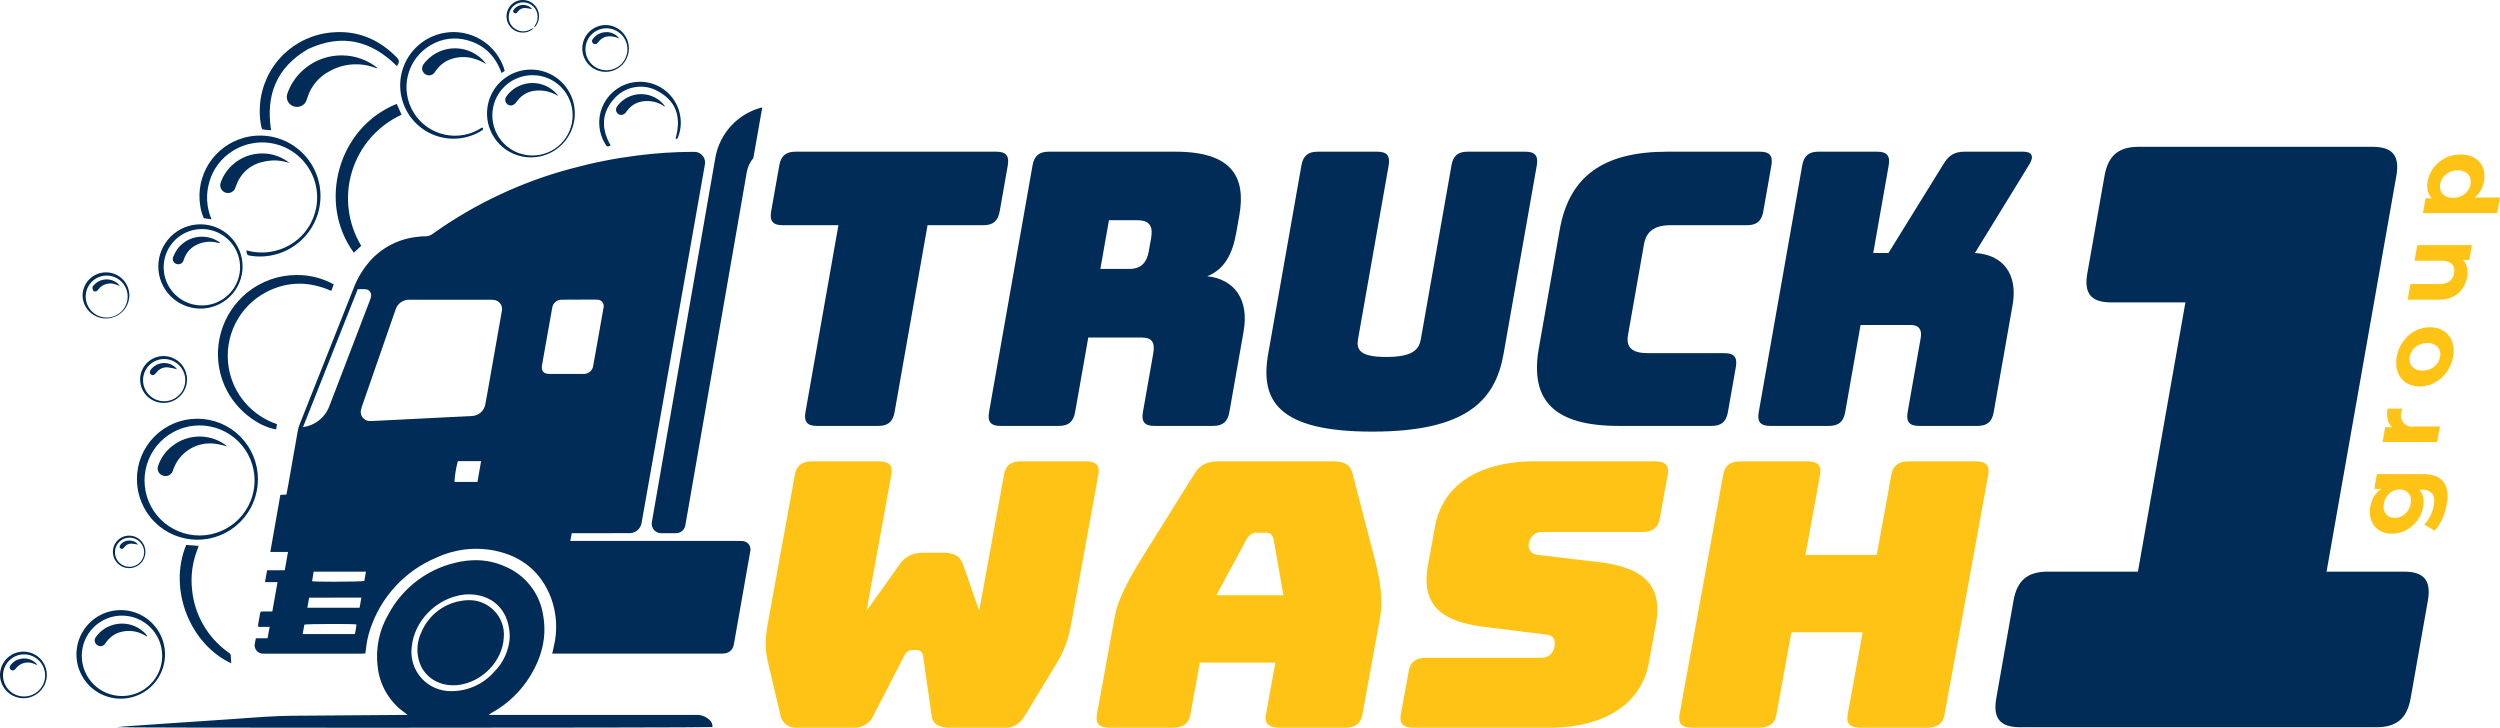
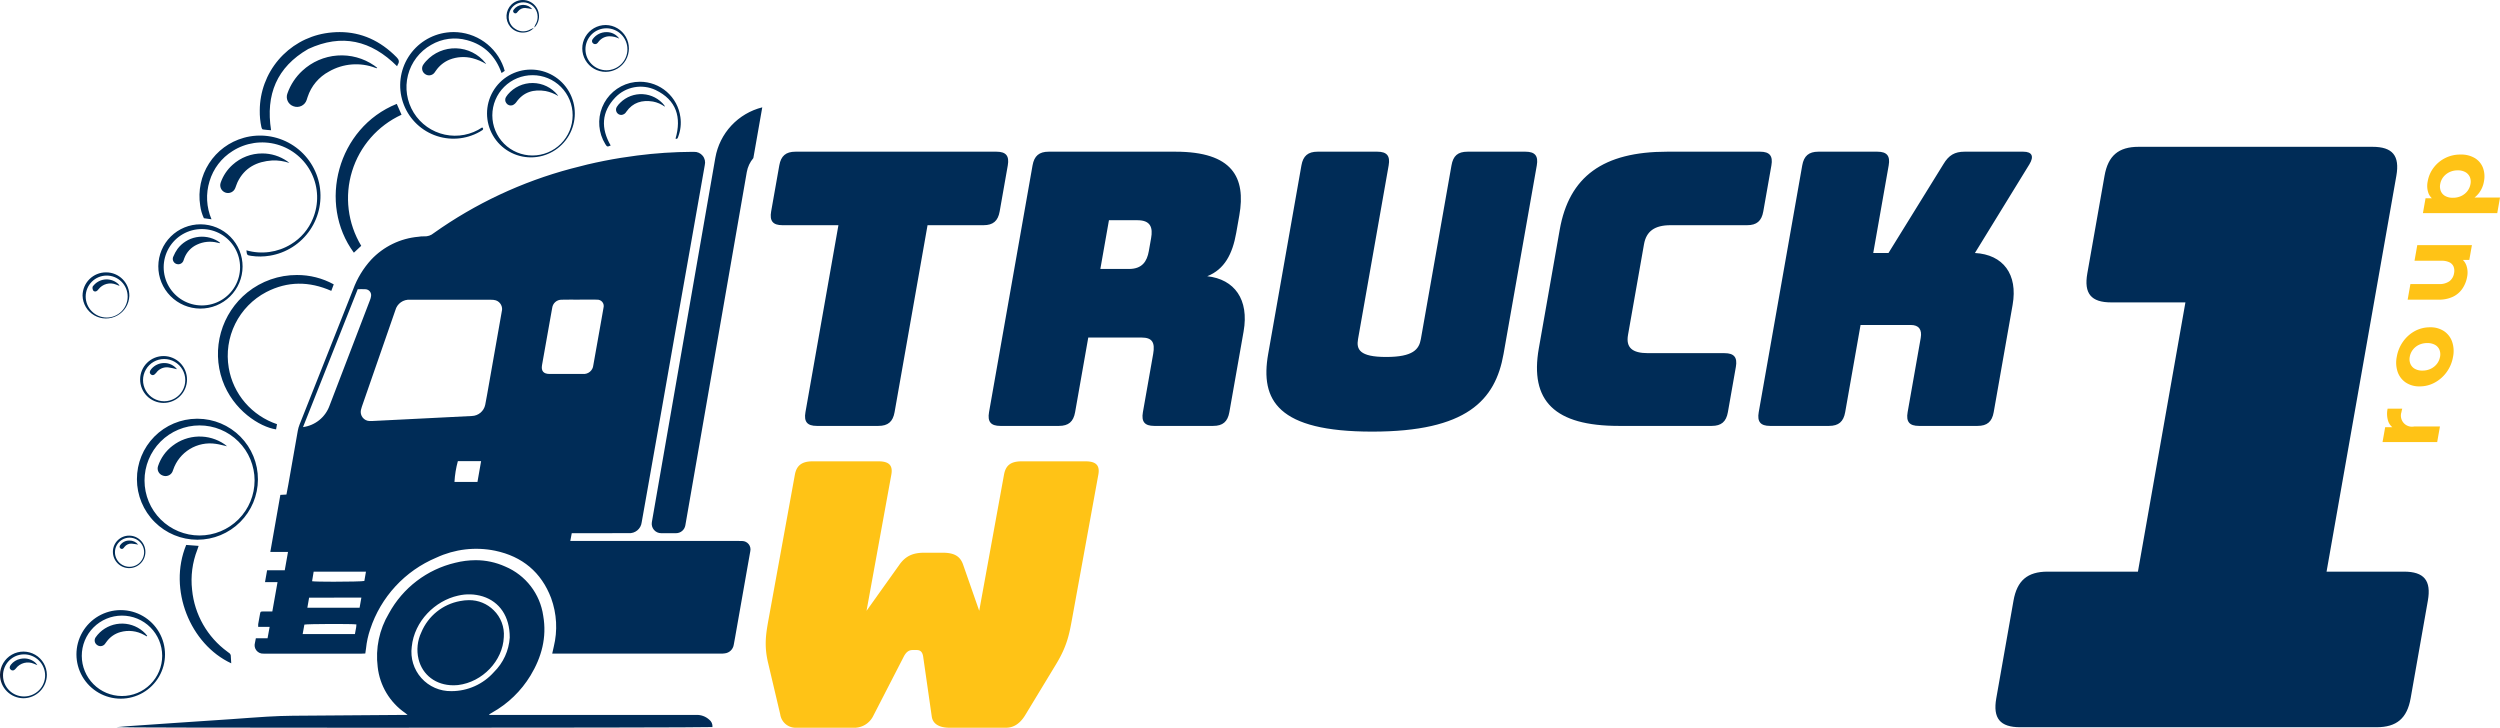
<svg xmlns="http://www.w3.org/2000/svg" id="Group_5" data-name="Group 5" width="726.522" height="211.484" viewBox="0 0 726.522 211.484">
  <defs>
    <clipPath id="clip-path">
      <rect id="Rectangle_1" data-name="Rectangle 1" width="726.522" height="211.484" fill="none" />
    </clipPath>
    <clipPath id="clip-path-2">
      <path id="Path_10" data-name="Path 10" d="M5.879,191.481a4.687,4.687,0,0,0-2.7,1.666c-.481.585-.476,1.131-.013,1.506.432.35.9.242,1.384-.315a.941.941,0,0,0,.06-.081,4.386,4.386,0,0,1,5.253-1.369c.269.1.531.219,1.006.415a5,5,0,0,0-.422-.564,4.817,4.817,0,0,0-3.376-1.388,5.721,5.721,0,0,0-1.193.13m-5,4.855A6.118,6.118,0,1,1,7.028,202.4H7a6.084,6.084,0,0,1-6.119-6.064M0,196.066v.051a6.855,6.855,0,0,0,6.862,6.8,6.855,6.855,0,0,0,6.759-6.8A6.811,6.811,0,0,0,0,196.066m29.023-12.29a8.765,8.765,0,0,0-1.24,1.455,1.587,1.587,0,0,0,.376,2.167,1.634,1.634,0,0,0,2.279-.185,8.489,8.489,0,0,0,.538-.731,7.35,7.35,0,0,1,3.982-2.782,9.051,9.051,0,0,1,6.934.82c.255.136.506.28.759.421.043-.054.086-.108.13-.161-.189-.232-.363-.477-.568-.693a9.39,9.39,0,0,0-13.19-.311m-5.258,6.846a11.684,11.684,0,1,1,11.664,11.649h-.07a11.684,11.684,0,0,1-11.594-11.649M35.051,177.3a12.87,12.87,0,1,0,.068,0h-.068m98.682-2.632a15.125,15.125,0,0,0-11.284,9.075,11.746,11.746,0,0,0-.813,7.808c1.122,4.626,5.072,7.584,10.081,7.6.472-.022.947-.013,1.415-.07,7.081-.863,12.994-7.048,13.282-13.933a9.825,9.825,0,0,0-2.938-7.805,10.011,10.011,0,0,0-7.2-2.933,13.214,13.214,0,0,0-2.547.259m-2.558,26.18a11.393,11.393,0,0,1-11.51-12.912c.752-7.448,6.8-13.368,13.456-14.839a13.64,13.64,0,0,1,7.193.229c4.86,1.551,7.848,5.786,7.827,11.963a15.474,15.474,0,0,1-4.593,10.02,16.483,16.483,0,0,1-12.3,5.539h-.075m1.166-37.312a29.754,29.754,0,0,0-19.314,14.724,24.319,24.319,0,0,0-3.259,15.566,18.725,18.725,0,0,0,8.019,13.391c.173.123.329.271.654.54-.412,0-.606,0-.8,0q-16.254.117-32.507.244c-2.5.022-4.994.119-7.487.264-3.437.2-6.867.484-10.3.719-5.353.365-10.707.714-16.061,1.077q-7.17.486-14.341.987c-1.017.072-2.032.18-3.047.271.788.111,33.383.161,70.077.163h5.278c46.491,0,97.362-.077,97.8-.193a2.428,2.428,0,0,0-.98-2.185,5.272,5.272,0,0,0-3.705-1.343c-14.989.017-34.314.011-49.3.011H142.146c.057-.153.058-.2.079-.209.258-.159.514-.318.776-.468a30.347,30.347,0,0,0,11.17-10.779c3.225-5.336,4.777-11.088,3.7-17.328a18.324,18.324,0,0,0-11.064-14.353,20.778,20.778,0,0,0-8.6-1.839,24.521,24.521,0,0,0-5.864.74M67.2,192.764c-.041-.767-.064-1.535-.139-2.3a1.073,1.073,0,0,0-.313-.576,5.04,5.04,0,0,0-.645-.486A25.284,25.284,0,0,1,55.822,171.4a24.46,24.46,0,0,1,1.516-11.633c.137-.358.249-.725.386-1.128l-3.614-.277C48.77,171.315,55.3,187.251,67.2,192.764M34.97,158.38c-.018.027-.044.052-.06.08a.644.644,0,0,0,.078.907.624.624,0,0,0,.9-.075c.117-.118.206-.264.317-.389a2.424,2.424,0,0,1,2.031-.919c.65.043,1.294.184,1.925.279a3.236,3.236,0,0,0-2.565-1.175,3.144,3.144,0,0,0-2.629,1.292m2.651,6.344a4.238,4.238,0,1,1,.053,0h-.053m-4.806-4.476a4.722,4.722,0,1,0,4.8-4.588h-.086a4.7,4.7,0,0,0-4.718,4.589M50.15,129.543a12.258,12.258,0,0,0-4.223,5.916,2.154,2.154,0,0,0,1.31,2.714,2.226,2.226,0,0,0,2.853-1.026,4.779,4.779,0,0,0,.252-.658,11.281,11.281,0,0,1,12.33-7.513c1.082.15,2.142.459,3.312.718-.281-.229-.494-.425-.729-.589a12.826,12.826,0,0,0-15.1.438M42,139.667a15.993,15.993,0,1,1,15.987,15.949A15.976,15.976,0,0,1,42,139.667m-2.207-.394a17.582,17.582,0,1,0,17.665-17.587c-.084,0-.168,0-.252,0a17.515,17.515,0,0,0-17.413,17.589m4.22-32.093c-.565.654-.629,1.191-.188,1.591.471.428.995.291,1.581-.45a3.767,3.767,0,0,1,3.428-1.566,22.485,22.485,0,0,1,2.608.545,4.635,4.635,0,0,0-3.724-1.8,4.884,4.884,0,0,0-3.7,1.682m3.66,9.427a6.14,6.14,0,1,1,.054,0h-.054m-6.953-6.368a6.81,6.81,0,1,0,6.86-6.771h-.031a6.8,6.8,0,0,0-6.829,6.771M27.265,82.877c-.151.178-.357.378-.376.582a1.556,1.556,0,0,0,.162.919.735.735,0,0,0,.99.234,1.764,1.764,0,0,0,.577-.542,4.358,4.358,0,0,1,5.077-1.389c.306.1.6.234,1.063.414a3.458,3.458,0,0,0-.295-.472,4.957,4.957,0,0,0-7.2.254M71.9,84.966a23.017,23.017,0,0,0-7.26,25.556c3.068,8.7,10.883,13.566,15.588,14.263.086-.485.172-.971.27-1.519a21.18,21.18,0,0,1-9.259-6.226,20.763,20.763,0,0,1-4.761-10.127A20.9,20.9,0,0,1,77.389,84.874c6.183-3.195,12.479-3.17,18.888-.343.26-.691.488-1.3.711-1.892a21.938,21.938,0,0,0-10.709-2.718A22.875,22.875,0,0,0,71.9,84.966M24.9,86.172a6.1,6.1,0,1,1,6.113,6.111H30.99A6.116,6.116,0,0,1,24.9,86.172m-.906-.257a6.8,6.8,0,0,0,13.593.1,6.728,6.728,0,0,0-6.733-6.861h-.025a6.787,6.787,0,0,0-6.835,6.763M51.576,72.349a10.849,10.849,0,0,0-1.166,2.115,1.561,1.561,0,0,0,.857,2.241,1.6,1.6,0,0,0,2.083-1.069c.076-.187.129-.383.2-.571a7.053,7.053,0,0,1,3.69-3.972,8.8,8.8,0,0,1,5.916-.578c.246.06.493.111.74.166l.054-.12a7.639,7.639,0,0,0-.619-.475,8.9,8.9,0,0,0-11.758,2.263m7.036,16.416a11.1,11.1,0,1,1,.117,0h-.117M46.006,77.357a12.246,12.246,0,1,0,12.317-12.17h-.041a12.246,12.246,0,0,0-12.276,12.17M67.582,47.9a12.367,12.367,0,0,0-3.444,5.163,2.26,2.26,0,0,0,4.24,1.566c.235-.558.39-1.153.653-1.7,2.037-4.216,5.614-6,10.093-6.3a13.985,13.985,0,0,1,4.979.727c-.208-.165-.409-.339-.626-.491A12.624,12.624,0,0,0,76.2,44.592,12.766,12.766,0,0,0,67.582,47.9M88.453,181.515c.787-.211,13.971-.252,15.121-.054-.018.253-.016.516-.059.77-.109.662-.239,1.321-.371,2.04H87.955c.182-1.007.342-1.895.5-2.756m1.375-7.832c3.483-.011,6.945-.01,10.447-.008h4.742c-.189,1.068-.349,1.979-.519,2.94H89.319c.177-1.02.332-1.91.509-2.932m.867-4.775c.148-.91.3-1.821.456-2.785h15.2c-.165.958-.318,1.844-.467,2.705-.424.142-4.944.226-8.963.226-2.947,0-5.625-.045-6.223-.146M133.061,134h6.753c-.358,2.046-.705,4.022-1.06,6.051h-6.682a29.066,29.066,0,0,1,.989-6.051m9.658-46.887a4.5,4.5,0,0,1,1.391.175,2.669,2.669,0,0,1,1.7,3.266c-.195,1.2-.419,2.391-.63,3.585q-1.8,10.209-3.6,20.416c-.182,1.028-.354,2.06-.571,3.082a4.086,4.086,0,0,1-3.874,3.256L116.3,121.941q-3.993.2-7.986.4a8.155,8.155,0,0,1-.911.015,2.651,2.651,0,0,1-2.516-3.212,6.82,6.82,0,0,1,.277-.972q4.855-14,9.72-27.991a4.121,4.121,0,0,1,4.339-3.074q5.822,0,11.645,0c3.949,0,7.9-.005,11.847.008m25.747-.05q2.074,0,4.151,0c.3,0,.609,0,.911.023a1.839,1.839,0,0,1,1.866,2.316c-.165,1.1-.383,2.192-.577,3.287q-1.194,6.72-2.391,13.44a2.782,2.782,0,0,1-3,2.544q-4.861.027-9.722,0-2.634-.011-2.183-2.575,1.243-7.071,2.511-14.138c.148-.83.278-1.663.446-2.49A2.712,2.712,0,0,1,163.2,87.1c1.753-.058,3.509-.013,5.265-.013Zm-64.5-3.021c.788,0,1.5-.04,2.2.009a1.717,1.717,0,0,1,1.674,1.986,4.531,4.531,0,0,1-.312,1.167q-5.874,15.351-11.764,30.7a9.54,9.54,0,0,1-7.7,6.215l15.9-40.076m97.181-39.918A130.484,130.484,0,0,0,185.2,45.188a138.679,138.679,0,0,0-19.232,3.821,124.017,124.017,0,0,0-39.905,18.729,3.976,3.976,0,0,1-2.863.948,7.791,7.791,0,0,0-1.612.12,21.434,21.434,0,0,0-13.717,6.655,26.1,26.1,0,0,0-5.226,8.592q-7.779,19.661-15.583,39.31a9.65,9.65,0,0,0-.525,1.839c-.922,5.178-1.82,10.361-2.732,15.541-.174.987-.371,1.971-.562,2.977l-1.767.1c-.977,5.544-1.934,10.978-2.919,16.572h5.14l-.943,5.327H77.621c-.209,1.195-.4,2.267-.609,3.46h3.637l-1.511,8.518c-.937,0-1.776-.009-2.614,0s-.834.023-.978.811c-.175.962-.355,1.923-.517,2.887a5.518,5.518,0,0,0,0,.787h3.329c-.217,1.185-.408,2.227-.607,3.31H74.353c-.1.488-.2.909-.265,1.335a2.441,2.441,0,0,0,2.489,3.124c.2.012.4.006.608.006q13.928,0,27.854,0c.363,0,.725-.03,1.121-.047.079-.545.162-1.008.21-1.474a25.043,25.043,0,0,1,1.2-5.524,34.138,34.138,0,0,1,19.244-20.86,27.387,27.387,0,0,1,17.112-2c7.844,1.657,13.364,6.212,16.234,13.751a24.336,24.336,0,0,1,.766,14.148c-.135.617-.277,1.232-.451,2h1.193c11.31,0,36.443,0,47.752,0a7.631,7.631,0,0,0,1.21-.076,2.965,2.965,0,0,0,2.6-2.475c.152-.726.269-1.459.4-2.19q1.773-10.061,3.545-20.121c.286-1.628.6-3.25.866-4.88a2.438,2.438,0,0,0-2.363-2.987c-.369-.03-.742-.015-1.114-.015H165.731c.16-.845.287-1.526.426-2.26H172.1q5.274,0,10.551-.007a3.572,3.572,0,0,0,3.83-3.16c.575-3.081,1.1-6.174,1.644-9.262q2.186-12.35,4.372-24.7,1.976-11.207,3.939-22.415Q198.507,83.652,200.6,71.9q1.806-10.209,3.6-20.419c.205-1.162.418-2.323.614-3.487a3.111,3.111,0,0,0-3.158-3.866q-.115,0-.231,0h-.276m30.005-.044c-2.766,0-4.2,1.217-4.686,3.984L224.1,61.459c-.486,2.768.516,3.985,3.283,3.985h16.27l-9.582,54.343c-.488,2.768.514,3.985,3.282,3.985h17.93c2.767,0,4.2-1.217,4.687-3.985l9.582-54.343h16.27c2.768,0,4.2-1.217,4.688-3.985l2.361-13.392c.488-2.767-.514-3.984-3.282-3.984ZM322.27,64h8.3c3.873,0,4.479,2.214,3.953,5.2l-.665,3.763c-.526,2.988-1.913,5.2-5.787,5.2h-8.3ZM304.754,44.083c-2.767,0-4.2,1.217-4.687,3.984l-12.647,71.72c-.487,2.768.516,3.985,3.283,3.985h17.045c2.766,0,4.2-1.217,4.687-3.985l3.825-21.693h15.495c3.1,0,3.952,1.439,3.367,4.76l-2.986,16.933c-.488,2.768.515,3.985,3.281,3.985h17.156c2.768,0,4.2-1.217,4.687-3.985L361.4,96.324c1.64-9.3-2.639-15.164-10.563-16.049,5-1.992,7.33-6.419,8.423-12.617l.9-5.092c1.932-10.957-1.942-18.483-18.545-18.483Zm121.747,0c-2.878,0-4.2,1.217-4.687,3.984l-8.9,50.47c-.527,2.989-2.246,5.2-10.1,5.2-7.748,0-8.686-2.213-8.158-5.2l8.9-50.47c.489-2.767-.514-3.984-3.281-3.984H382.892c-2.766,0-4.2,1.217-4.687,3.984l-9.659,54.787c-2.382,13.5,2.77,22.578,30.218,22.578s35.8-9.076,38.182-22.578l9.66-54.787c.489-2.767-.515-3.984-3.281-3.984Zm57.994,0c-18.6,0-28.5,7.195-31.229,22.689L447.2,101.193c-2.713,15.384,4.652,22.579,23.246,22.579H497.45c2.766,0,4.2-1.217,4.687-3.985l2.322-13.171c.488-2.767-.515-3.984-3.282-3.984H478.931c-4.649,0-6.46-1.66-5.815-5.312l4.644-26.341c.664-3.764,3.079-5.535,7.728-5.535h22.246c2.768,0,4.2-1.217,4.688-3.985l2.361-13.392c.488-2.767-.515-3.984-3.282-3.984Zm86.44,0c-2.878,0-4.6,1-6.179,3.652L548.809,73.524h-4.428l4.489-25.457c.488-2.767-.514-3.984-3.282-3.984H528.433c-2.767,0-4.2,1.217-4.688,3.984L511.1,119.787c-.488,2.768.515,3.985,3.282,3.985h17.156c2.767,0,4.2-1.217,4.687-3.985l4.469-25.345H555.3c2.324,0,3.307,1.328,2.878,3.763l-3.805,21.582c-.488,2.768.515,3.985,3.282,3.985H574.7c2.767,0,4.2-1.217,4.686-3.985l5.5-31.212c1.561-8.854-2.737-14.608-10.959-15.051L589.77,47.735c1.406-2.323.755-3.652-1.791-3.652Zm50.58-1.418c-5.856,0-8.887,2.576-9.92,8.434l-5,28.346c-1.032,5.856,1.09,8.433,6.947,8.433H635.1l-13.8,78.246H595.061c-5.857,0-8.888,2.577-9.922,8.434l-5,28.345c-1.033,5.858,1.09,8.434,6.946,8.434H690.634c5.856,0,8.887-2.576,9.921-8.434l5-28.345c1.034-5.857-1.089-8.434-6.946-8.434H676.117L696.4,51.1c1.033-5.858-1.09-8.434-6.947-8.434ZM70.827,40.053A17.567,17.567,0,0,0,58.18,59.734a12.4,12.4,0,0,0,1.07,3.684c.706.1,1.385.192,2.217.309a16.055,16.055,0,0,1-.57-11.07,15.555,15.555,0,0,1,6.67-8.749,15.983,15.983,0,0,1,23.38,19.577,15.57,15.57,0,0,1-6.388,7.5,16.164,16.164,0,0,1-12.945,1.762c.116,1.382.182,1.43,1.363,1.606a17.176,17.176,0,0,0,5.445-.048,17.571,17.571,0,1,0-7.595-34.257m137.062,5.773L189.435,151.744a2.736,2.736,0,0,0,2.7,3.206h4.328a2.736,2.736,0,0,0,2.7-2.267L217.021,50.012a8.644,8.644,0,0,1,1.911-4.077l2.589-14.741a18.356,18.356,0,0,0-13.632,14.632M102.839,73.437l2.138-2a26.737,26.737,0,0,1,11.714-38.1c-.478-1.083-.934-2.118-1.389-3.15C98.021,37.15,92.315,59.2,102.839,73.437m77.423-43.6a6.264,6.264,0,0,0-1.026,1.242,1.533,1.533,0,0,0,1.312,2.326,1.793,1.793,0,0,0,1.468-.934c1.909-2.72,4.584-3.47,7.733-2.963a8.552,8.552,0,0,1,3.475,1.515,2.641,2.641,0,0,0-.169-.426,8.617,8.617,0,0,0-12.793-.76M147.573,27.46a4.736,4.736,0,0,0-.528.736A1.585,1.585,0,0,0,147.161,30a1.568,1.568,0,0,0,1.8.573,2.628,2.628,0,0,0,1.063-.866c2.121-3.015,5.067-3.814,8.536-3.248a11.576,11.576,0,0,1,3.652,1.427,1.78,1.78,0,0,0-.147-.26,9.393,9.393,0,0,0-14.494-.168M183.114,24.1a11.89,11.89,0,0,0-7.2,17.79c.518.808.573.823,1.556.394-2.873-4.977-2.723-9.723,1.353-13.975a10.231,10.231,0,0,1,11.692-2.157c6.076,2.931,7.593,7.916,5.8,14.15.6.181.666-.272.788-.594a11.48,11.48,0,0,0,.625-5.678,11.853,11.853,0,0,0-11.757-10.273,12.161,12.161,0,0,0-2.857.343m-16.7,9.407A11.67,11.67,0,1,1,154.78,21.849,11.623,11.623,0,0,1,166.413,33.5M154.26,20.22a12.757,12.757,0,1,0,.063,0h-.063m-66.4.344a16.316,16.316,0,0,0-4.307,6.518,2.869,2.869,0,0,0,1.714,3.793,2.935,2.935,0,0,0,3.847-1.82c.107-.283.178-.579.28-.865a12.937,12.937,0,0,1,6.226-7.412,15.781,15.781,0,0,1,13.463-1.062,4.537,4.537,0,0,0,.451.122l.075-.138c-.284-.218-.559-.451-.855-.655a16.747,16.747,0,0,0-20.894,1.519m35.97-2.814a8.477,8.477,0,0,0-.814,1.031,1.955,1.955,0,0,0,.46,2.7,1.977,1.977,0,0,0,2.733-.29,7.228,7.228,0,0,0,.47-.657,8.92,8.92,0,0,1,3.953-3.2,10.848,10.848,0,0,1,6.75-.392,14.593,14.593,0,0,1,3.9,1.679c-.073-.11-.138-.225-.218-.329a11.318,11.318,0,0,0-17.23-.539m48.448-6.429a.864.864,0,0,0,.138,1.329.923.923,0,0,0,1.261-.184c.114-.121.2-.27.306-.4a4.021,4.021,0,0,1,3.158-1.525,6.392,6.392,0,0,1,2.827.686,4.449,4.449,0,0,0-3.743-1.895,4.89,4.89,0,0,0-3.947,1.988M94.46,9.682A22.819,22.819,0,0,0,75.49,32.06a21.172,21.172,0,0,0,.484,4.921c.055.236.224.6.386.629.811.134,1.639.173,2.418.242-1.61-10.347,1.641-18.336,10.806-23.62,9.757-4.52,18.256-2.518,25.807,5.013a4.013,4.013,0,0,1,.226-.507c.528-.818.3-1.43-.364-2.106-4.73-4.8-10.241-7.308-16.558-7.308a25.916,25.916,0,0,0-4.235.358m35.4-.235a15.488,15.488,0,1,0,9.554,28.847,8.726,8.726,0,0,0,.772-.48c.336-.241.264-.495-.049-.79a14.114,14.114,0,1,1-14.852-23.979,13.5,13.5,0,0,1,10.466-1.367c5,1.352,8.256,4.631,10.008,9.542l.916-.623c-.112-.37-.2-.692-.307-1.006A15.474,15.474,0,0,0,131.829,9.318a15.091,15.091,0,0,0-1.972.129m40.277,4.874a6.1,6.1,0,1,1,6.121,6.1h-.018a6.1,6.1,0,0,1-6.1-6.1m5.884-7.051a6.809,6.809,0,0,0,.006,13.618,6.81,6.81,0,0,0,.019-13.619h-.025M151.752,1.436a3.277,3.277,0,0,0-2.465,1.383.6.6,0,0,0,.062.895.6.6,0,0,0,.9-.062,4.787,4.787,0,0,0,.322-.385,2.518,2.518,0,0,1,2.028-.952,13.675,13.675,0,0,1,2.087.361,3.4,3.4,0,0,0-2.594-1.256c-.11,0-.222,0-.335.016m-3.116-.12a4.765,4.765,0,0,0-.382,6.432c2.058,2.465,5.583,2.008,6.867.345-.325.145-.659.273-.973.438a4.091,4.091,0,0,1-4.4-.126,3.976,3.976,0,0,1-1.885-3.878,4.128,4.128,0,0,1,2.99-3.678,4.2,4.2,0,0,1,4.576,1.539,4.276,4.276,0,0,1,.12,4.837,5.923,5.923,0,0,0-.349.792,2.372,2.372,0,0,0,.386-.314,4.727,4.727,0,0,0-6.946-6.387" fill="none" />
    </clipPath>
    <linearGradient id="linear-gradient" y1="1" x2="0.001" y2="1" gradientUnits="objectBoundingBox">
      <stop offset="0" stop-color="#102240" />
      <stop offset="0.002" stop-color="#102240" />
      <stop offset="0.108" stop-color="#0d2344" />
      <stop offset="0.587" stop-color="#032952" />
      <stop offset="1" stop-color="#002c57" />
    </linearGradient>
  </defs>
  <g id="Group_2" data-name="Group 2">
    <g id="Group_1" data-name="Group 1" clip-path="url(#clip-path)">
-       <path id="Path_1" data-name="Path 1" d="M704.188,147.253a9.425,9.425,0,0,1-1.654,3.938,9.645,9.645,0,0,1-3.182,2.82,8.551,8.551,0,0,1-4.216,1.06,6.669,6.669,0,0,1-3.871-1.06,5.693,5.693,0,0,1-2.174-2.82,7.579,7.579,0,0,1-.25-3.938,8.436,8.436,0,0,1,1.427-3.488,7.156,7.156,0,0,1,2.924-2.354,10.8,10.8,0,0,1,4.5-.843,8.757,8.757,0,0,1,4.174.843,4.372,4.372,0,0,1,2.109,2.354,6.633,6.633,0,0,1,.211,3.488m6.852-.7a18.369,18.369,0,0,1-1.3,4.259,11.52,11.52,0,0,1-2.24,3.415l-2.988-1.8a9.293,9.293,0,0,0,1.757-2.513,11.143,11.143,0,0,0,1.017-3.009q.426-2.412-.474-3.5a3.759,3.759,0,0,0-3.054-1.091H701.37l-3.933-.29-4.024.058h-3.424l.759-4.3H703.97q4.427,0,6.123,2.267t.947,6.51m-10.471-.2a4.2,4.2,0,0,0-.113-2.122,2.779,2.779,0,0,0-1.116-1.453,3.453,3.453,0,0,0-1.944-.523,4.412,4.412,0,0,0-2.143.523,4.68,4.68,0,0,0-1.614,1.453,5.243,5.243,0,0,0-.861,2.122,4.171,4.171,0,0,0,.113,2.122,2.888,2.888,0,0,0,1.1,1.468,3.363,3.363,0,0,0,1.957.537,4.366,4.366,0,0,0,2.131-.537,4.778,4.778,0,0,0,1.631-1.468,5.229,5.229,0,0,0,.861-2.122" fill="#ffc316" />
      <path id="Path_2" data-name="Path 2" d="M708.266,128.477H692.388l.763-4.331h4.486l-1.406.611a3.949,3.949,0,0,1-2.158-2.238,6.978,6.978,0,0,1-.21-3.75h4.25c-.053.194-.1.368-.136.524s-.071.319-.1.494a3.221,3.221,0,0,0,3.694,4.155h7.5Z" fill="#ffc316" />
      <path id="Path_3" data-name="Path 3" d="M712.874,103.685a10.552,10.552,0,0,1-1.844,4.432,10.37,10.37,0,0,1-3.446,3.052,9.011,9.011,0,0,1-4.4,1.119,7.017,7.017,0,0,1-4.037-1.119,6.138,6.138,0,0,1-2.355-3.052,8.479,8.479,0,0,1-.266-4.432,10.705,10.705,0,0,1,1.827-4.418,10.13,10.13,0,0,1,3.416-3.052,9.136,9.136,0,0,1,4.445-1.1,7.043,7.043,0,0,1,4.01,1.1,6.118,6.118,0,0,1,2.369,3.052,8.39,8.39,0,0,1,.284,4.418m-3.778,0a3.6,3.6,0,0,0-.172-2.034,2.914,2.914,0,0,0-1.269-1.425A4.425,4.425,0,0,0,705.4,99.7a5.515,5.515,0,0,0-2.454.523,4.892,4.892,0,0,0-1.756,1.425,4.606,4.606,0,0,0-.89,2.034,3.607,3.607,0,0,0,.172,2.035,3.006,3.006,0,0,0,1.252,1.438,4.285,4.285,0,0,0,2.266.538,5.406,5.406,0,0,0,2.441-.538,4.97,4.97,0,0,0,1.774-1.438,4.614,4.614,0,0,0,.89-2.035" fill="#ffc316" />
      <path id="Path_4" data-name="Path 4" d="M716.979,80.4a8.824,8.824,0,0,1-1.38,3.473,6.948,6.948,0,0,1-2.764,2.369,9.45,9.45,0,0,1-4.177.843h-8.972l.8-4.534h8.294a4.914,4.914,0,0,0,3.053-.828,3.622,3.622,0,0,0,1.342-2.34,3.444,3.444,0,0,0-.129-1.86,2.434,2.434,0,0,0-1.192-1.279,4.966,4.966,0,0,0-2.323-.465h-7.85l.8-4.534h15.878l-.758,4.3h-4.368l1.407-.784a4.2,4.2,0,0,1,2.087,2.31,6.243,6.243,0,0,1,.254,3.328" fill="#ffc316" />
      <path id="Path_5" data-name="Path 5" d="M725.723,61.947h-21.6l.764-4.331h3.246l4.707.088,4.744-.291h8.942Zm-3.86-9.243a7.756,7.756,0,0,1-1.495,3.459,7.544,7.544,0,0,1-3.108,2.311,12.158,12.158,0,0,1-4.736.828,10.589,10.589,0,0,1-4.465-.785,4.367,4.367,0,0,1-2.286-2.267,6.245,6.245,0,0,1-.26-3.546,9.108,9.108,0,0,1,1.717-3.967,9.62,9.62,0,0,1,7.831-3.822,7.7,7.7,0,0,1,4.157,1.032,5.683,5.683,0,0,1,2.341,2.79,7.228,7.228,0,0,1,.3,3.967m-3.916.785a3.529,3.529,0,0,0-.175-2.02,3.015,3.015,0,0,0-1.269-1.424,4.309,4.309,0,0,0-2.251-.538,5.4,5.4,0,0,0-2.456.538,5.074,5.074,0,0,0-1.757,1.424,4.531,4.531,0,0,0-.887,2.02,3.607,3.607,0,0,0,.172,2.035,2.932,2.932,0,0,0,1.255,1.424,4.394,4.394,0,0,0,2.268.523,5.523,5.523,0,0,0,2.439-.523,4.849,4.849,0,0,0,1.771-1.424,4.614,4.614,0,0,0,.89-2.035" fill="#ffc316" />
      <path id="Path_6" data-name="Path 6" d="M315.428,134.064c3.1,0,4.25,1.183,3.761,3.871l-7.6,41.721c-.842,4.623-1.469,8.064-4.661,13.333l-8.865,14.624c-1.259,2.15-3.061,3.871-5.666,3.871H275.9c-2.729,0-4.785-.969-5.118-3.226l-2.514-17.527c-.242-1.4-.908-1.828-1.9-1.828h-1.116c-.992,0-1.815.43-2.566,1.828l-9.021,17.527a6.141,6.141,0,0,1-5.8,3.226H231.5a4.524,4.524,0,0,1-4.753-3.871l-3.5-14.839c-1.273-5.269-.646-8.71.2-13.333L231,137.935c.49-2.688,2.07-3.871,5.17-3.871h19.1c3.1,0,4.25,1.183,3.761,3.871l-7.206,39.57,9.661-13.548c1.815-2.473,3.956-3.334,7.181-3.334h5.21c3.224,0,5.053.861,5.966,3.334l4.727,13.548,7.206-39.57c.49-2.688,1.946-3.871,5.17-3.871Z" fill="#ffc316" />
-       <path id="Path_7" data-name="Path 7" d="M340.773,211.483H322.539c-3.1,0-4.25-1.183-3.76-3.87l5.169-28.388c.783-4.3,3.251-9.677,7.97-17.2l15.236-24.409c1.443-2.473,3.624-3.548,6.973-3.548h33.365c3.226,0,5.014,1.075,5.556,3.548l6.346,24.409c1.979,7.527,2.488,12.9,1.7,17.2l-5.169,28.388c-.49,2.687-2.07,3.87-5.171,3.87H372.03c-3.349,0-4.622-1.183-4.133-3.87l2.742-15.054H348.684l-2.741,15.054c-.49,2.687-2.069,3.87-5.17,3.87m12.715-38.494h19.474l-2.853-16.344c-.386-1.29-1.032-1.828-2.025-1.828h-3.1c-.993,0-1.834.538-2.69,1.828Z" fill="#ffc316" />
-       <path id="Path_8" data-name="Path 8" d="M410.853,211.484c-3.1,0-4.25-1.183-3.761-3.871l2.292-12.581c.489-2.688,2.069-3.871,5.17-3.871H447.92a3.711,3.711,0,0,0,3.792-3.118c.451-2.473-.489-3.44-2.559-3.655l-18.194-2.259c-11.385-1.505-18.169-5.806-15.976-17.849l2.057-11.29c2.232-12.259,13-18.926,29.122-18.926h34.73c3.1,0,4.25,1.184,3.76,3.872l-2.33,12.795c-.489,2.688-2.069,3.872-5.17,3.872h-28.9a3.8,3.8,0,0,0-3.936,3.225c-.353,1.936.653,3.226,2.722,3.441l18.09,2.15c11.386,1.506,18.293,5.807,16.1,17.85l-2.056,11.29c-2.233,12.258-13.122,18.925-29.122,18.925Z" fill="#ffc316" />
-       <path id="Path_9" data-name="Path 9" d="M491.849,211.484c-3.1,0-4.25-1.183-3.761-3.871l12.689-69.677c.49-2.688,2.069-3.872,5.17-3.872h19.226c3.1,0,4.25,1.184,3.76,3.872l-4.249,23.333H545.4l4.248-23.333c.49-2.688,2.07-3.872,5.17-3.872h19.227c3.1,0,4.249,1.184,3.759,3.872l-12.688,69.677c-.489,2.688-2.069,3.871-5.17,3.871H540.719c-3.1,0-4.249-1.183-3.76-3.871l4.347-23.871H520.592l-4.347,23.871c-.49,2.688-2.07,3.871-5.17,3.871Z" fill="#ffc316" />
    </g>
  </g>
  <g id="Group_4" data-name="Group 4">
    <g id="Group_3" data-name="Group 3" clip-path="url(#clip-path-2)">
      <rect id="Rectangle_2" data-name="Rectangle 2" width="706.586" height="211.484" transform="translate(0 0)" fill="url(#linear-gradient)" />
    </g>
  </g>
</svg>